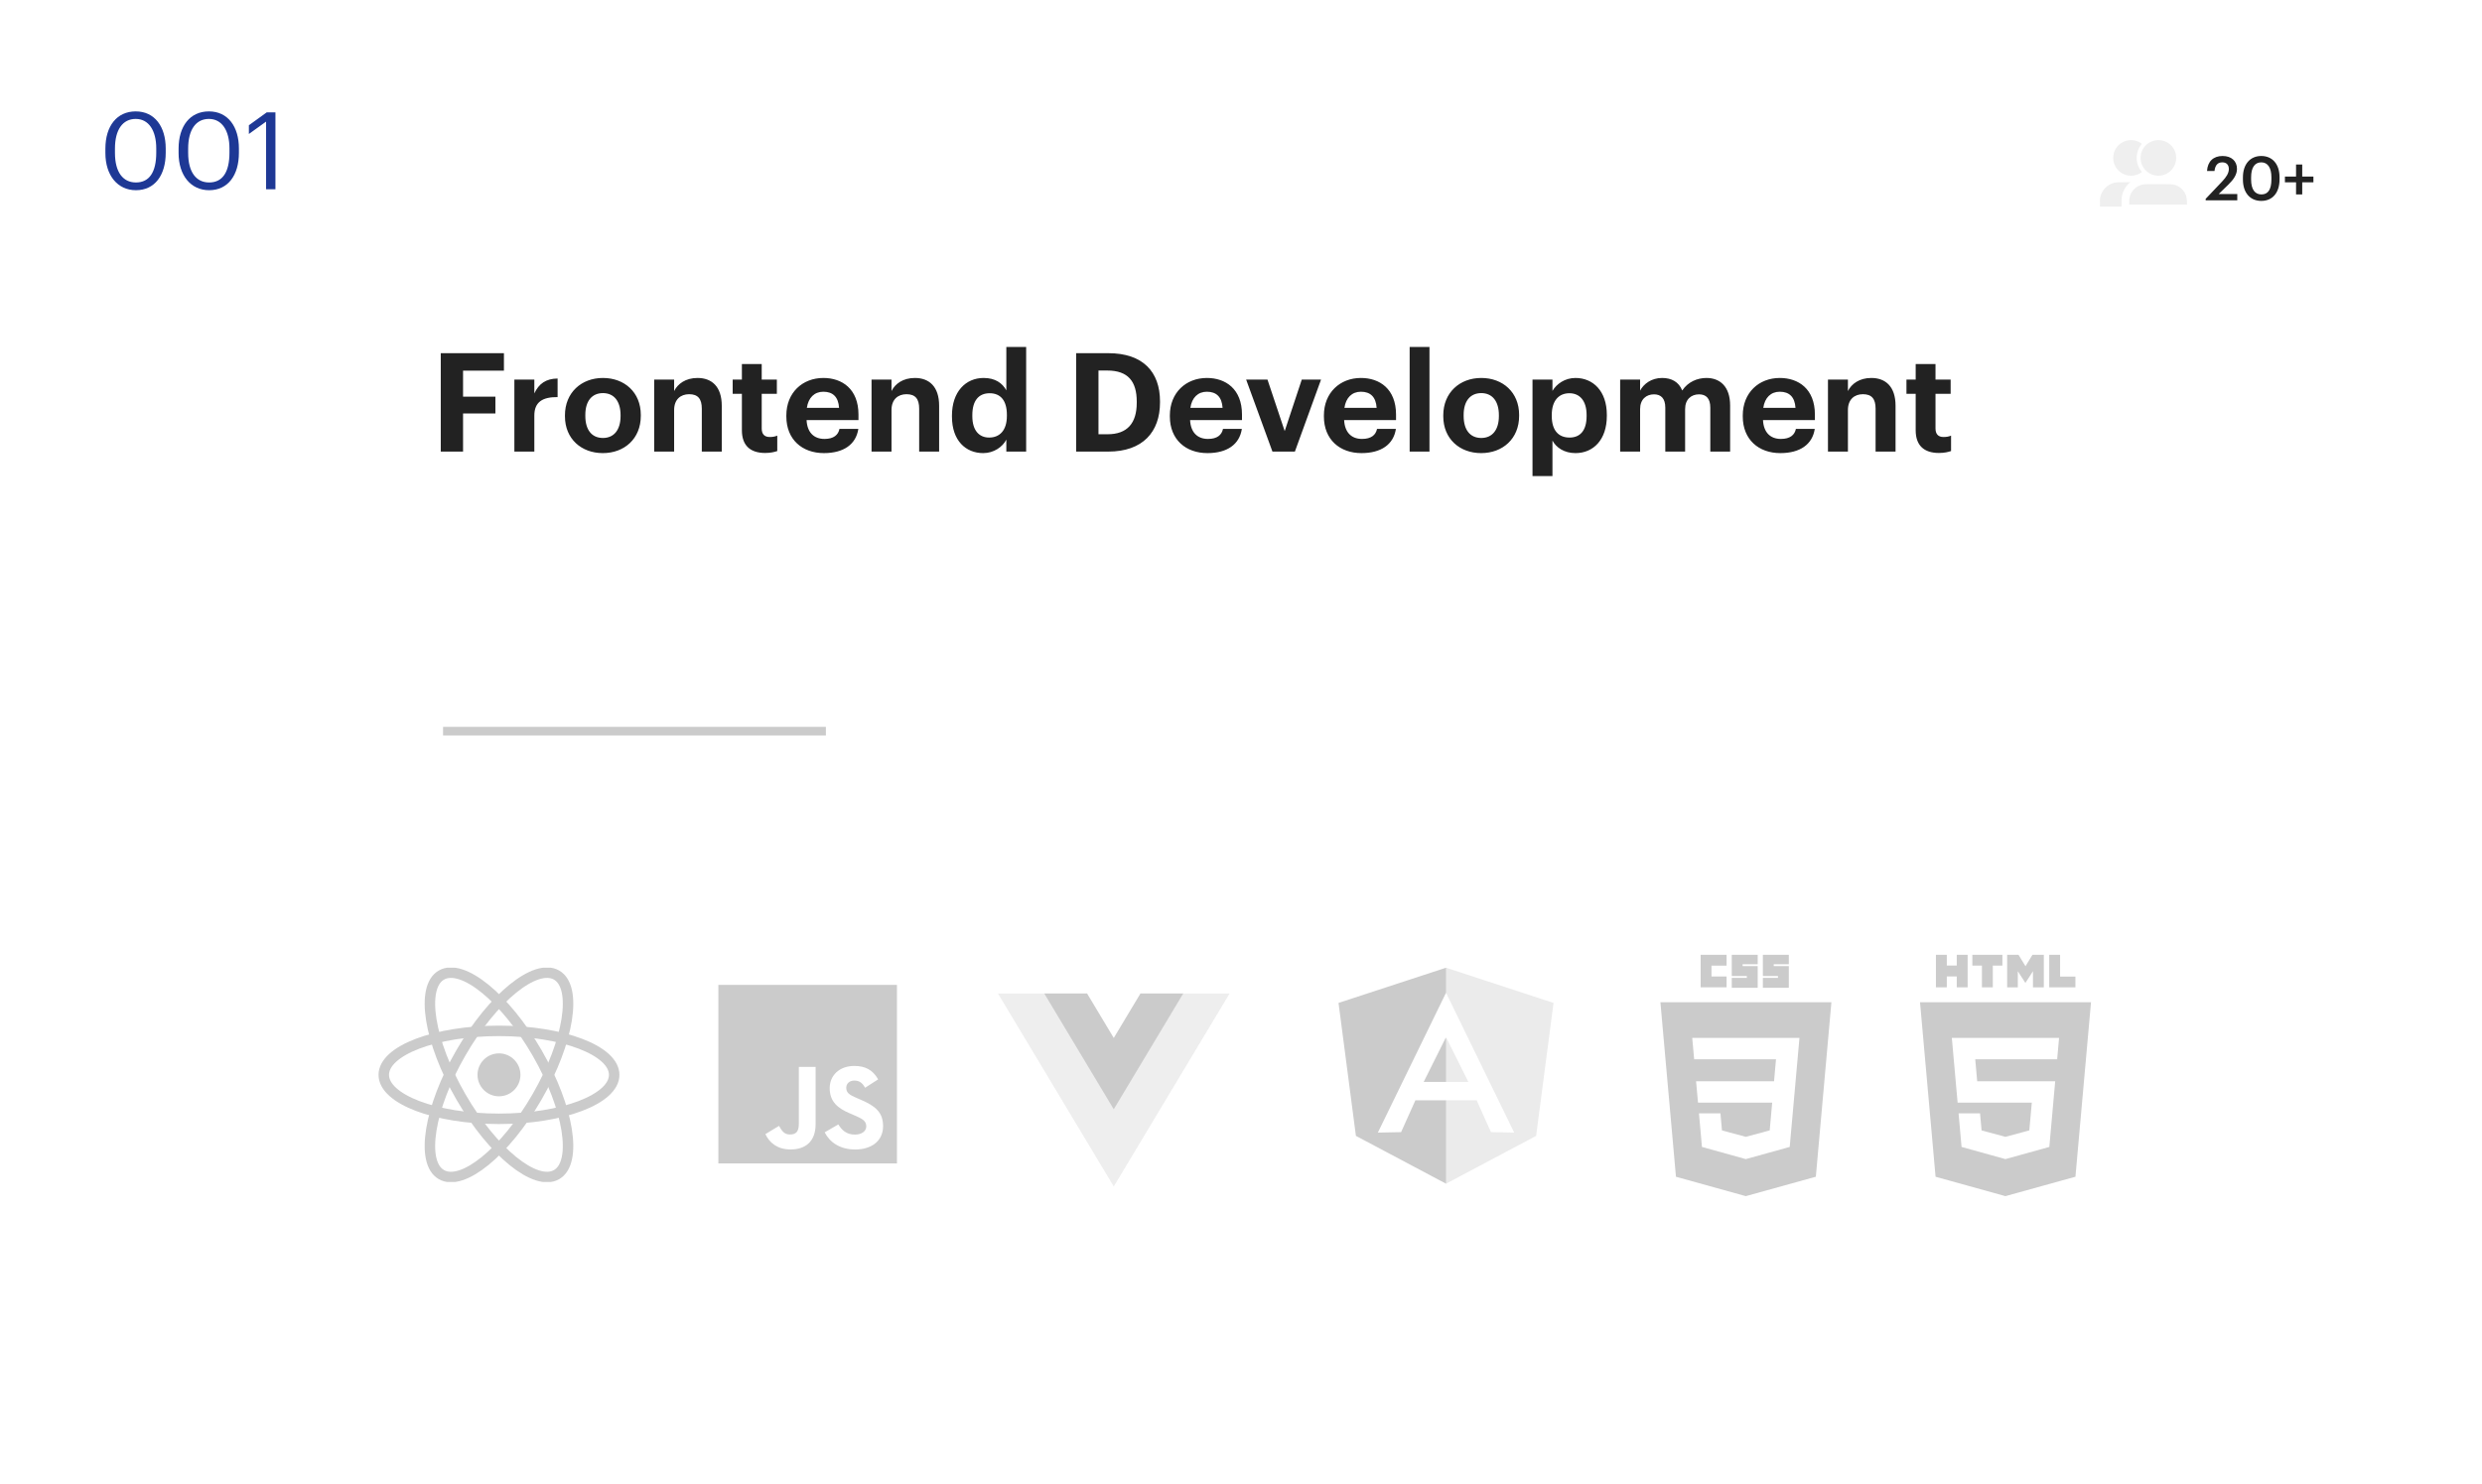
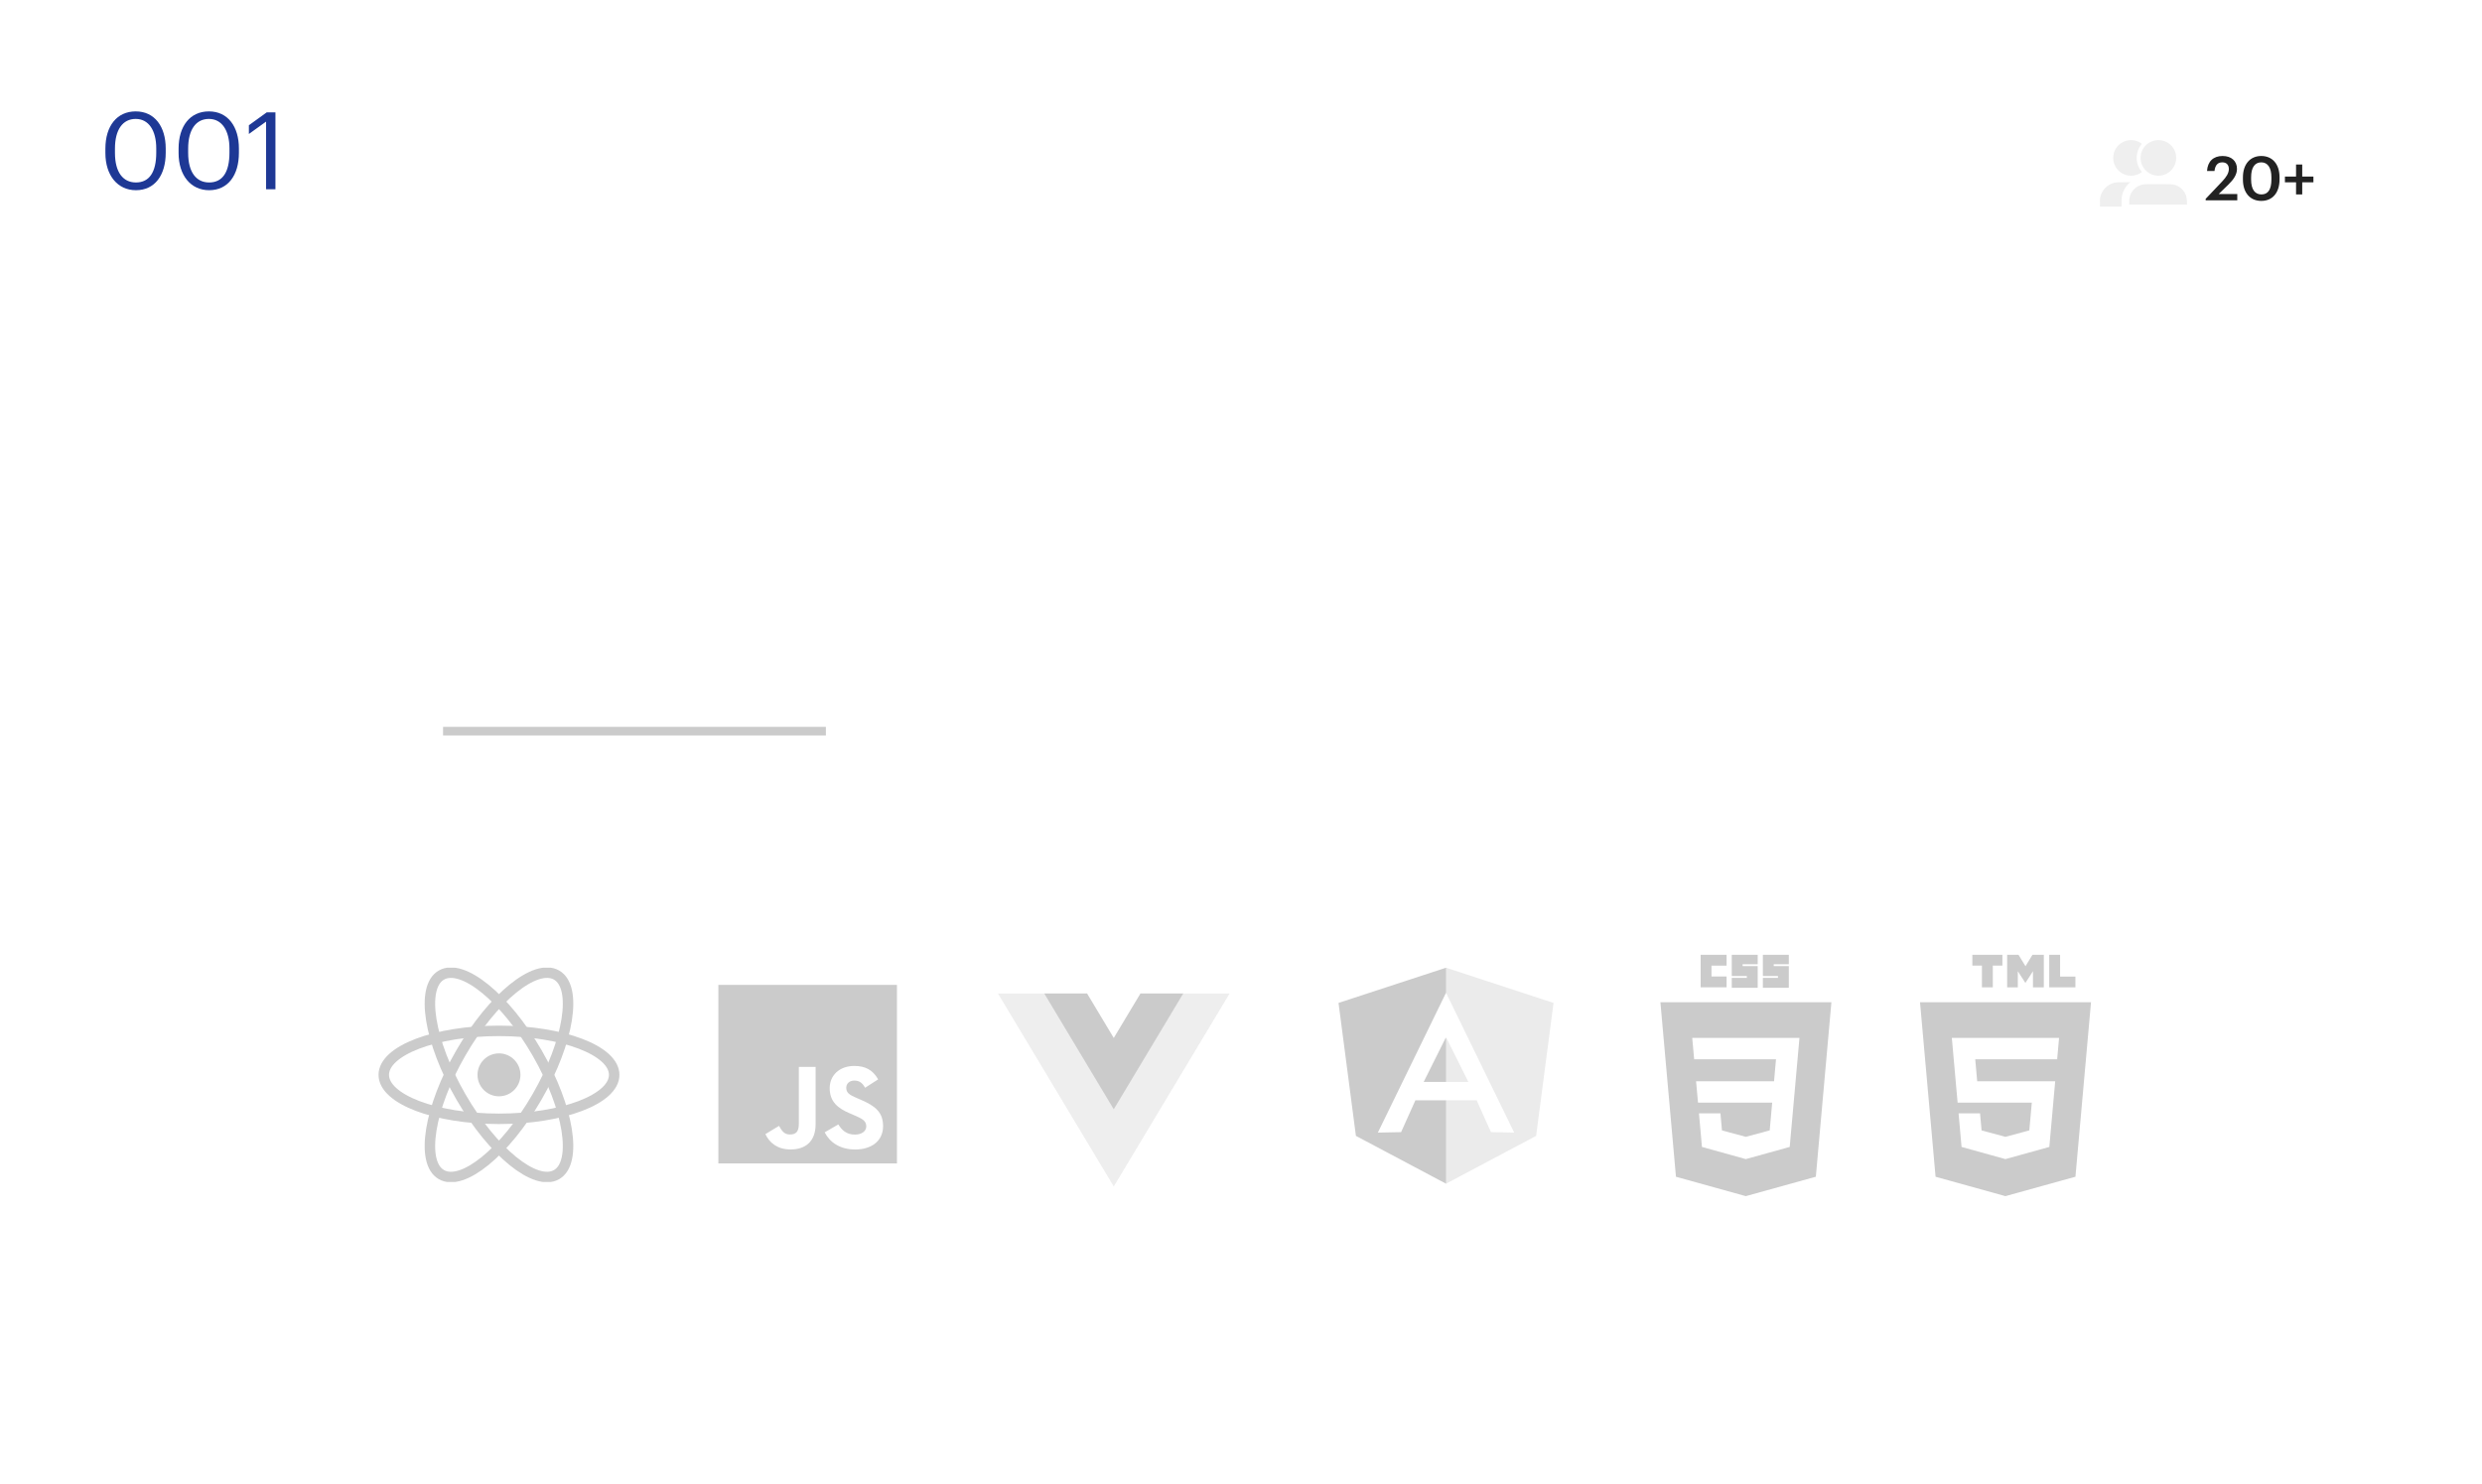
<svg xmlns="http://www.w3.org/2000/svg" width="577" height="345" viewBox="0 0 577 345" fill="none">
  <g clip-path="url(#clip0_539_8820)">
    <g filter="url(#filter0_d_539_8820)">
      <rect width="577" height="345" rx="24" fill="white" />
      <rect x="0.5" y="0.5" width="576" height="344" rx="23.5" stroke="white" />
    </g>
-     <path d="M102.464 105H107.648V96.136H115.168V92.232H107.648V86.184H117.152V82.12H102.464V105ZM119.579 105H124.219V96.616C124.219 93.416 126.203 92.296 129.627 92.328V88.008C126.907 88.04 125.275 89.224 124.219 91.464V88.264H119.579V105ZM140.169 101.832C137.545 101.832 136.073 99.912 136.073 96.712V96.456C136.073 93.256 137.609 91.4 140.169 91.4C142.761 91.4 144.265 93.32 144.265 96.52V96.744C144.265 99.912 142.761 101.832 140.169 101.832ZM140.137 105.352C145.161 105.352 148.969 101.992 148.969 96.712V96.456C148.969 91.24 145.193 87.88 140.169 87.88C135.145 87.88 131.337 91.304 131.337 96.552V96.808C131.337 102.024 135.145 105.352 140.137 105.352ZM152.079 105H156.719V95.336C156.719 92.872 158.223 91.656 160.207 91.656C162.255 91.656 163.151 92.744 163.151 95.016V105H167.791V94.344C167.791 89.864 165.455 87.88 162.159 87.88C159.375 87.88 157.551 89.256 156.719 90.92V88.264H152.079V105ZM177.879 105.32C179.127 105.32 180.055 105.096 180.695 104.872V101.288C180.151 101.512 179.639 101.608 178.935 101.608C177.751 101.608 177.079 100.968 177.079 99.624V91.56H180.599V88.264H177.079V84.648H172.471V88.264H170.327V91.56H172.471V100.04C172.471 103.528 174.359 105.32 177.879 105.32ZM191.541 105.352C196.117 105.352 198.997 103.336 199.541 99.72H195.157C194.869 101.128 193.813 102.056 191.669 102.056C189.141 102.056 187.637 100.456 187.509 97.672H199.573V96.392C199.573 90.408 195.733 87.88 191.413 87.88C186.549 87.88 182.805 91.304 182.805 96.584V96.84C182.805 102.184 186.485 105.352 191.541 105.352ZM187.573 94.824C187.925 92.456 189.333 91.08 191.413 91.08C193.621 91.08 194.901 92.296 195.061 94.824H187.573ZM202.611 105H207.251V95.336C207.251 92.872 208.755 91.656 210.739 91.656C212.787 91.656 213.683 92.744 213.683 95.016V105H218.323V94.344C218.323 89.864 215.987 87.88 212.691 87.88C209.907 87.88 208.083 89.256 207.251 90.92V88.264H202.611V105ZM228.57 105.352C231.034 105.352 233.082 103.912 233.946 102.216V105H238.554V80.68H233.946V90.76C233.018 89.064 231.354 87.88 228.666 87.88C224.474 87.88 221.306 91.112 221.306 96.616V96.872C221.306 102.44 224.506 105.352 228.57 105.352ZM229.946 101.736C227.642 101.736 226.042 100.104 226.042 96.776V96.52C226.042 93.192 227.482 91.432 230.074 91.432C232.602 91.432 234.074 93.128 234.074 96.456V96.712C234.074 100.104 232.378 101.736 229.946 101.736ZM255.367 100.968V86.152H257.415C262.247 86.152 264.263 88.68 264.263 93.384V93.64C264.263 98.376 262.087 100.968 257.479 100.968H255.367ZM250.183 105H257.639C265.671 105 269.671 100.424 269.671 93.576V93.32C269.671 86.472 265.703 82.12 257.671 82.12H250.183V105ZM280.698 105.352C285.274 105.352 288.154 103.336 288.698 99.72H284.314C284.026 101.128 282.97 102.056 280.826 102.056C278.298 102.056 276.794 100.456 276.666 97.672H288.73V96.392C288.73 90.408 284.89 87.88 280.57 87.88C275.706 87.88 271.962 91.304 271.962 96.584V96.84C271.962 102.184 275.641 105.352 280.698 105.352ZM276.73 94.824C277.082 92.456 278.49 91.08 280.57 91.08C282.778 91.08 284.058 92.296 284.218 94.824H276.73ZM295.81 105H301.026L307.106 88.264H302.626L298.658 100.232L294.658 88.264H289.698L295.81 105ZM316.51 105.352C321.086 105.352 323.966 103.336 324.51 99.72H320.126C319.838 101.128 318.782 102.056 316.638 102.056C314.11 102.056 312.606 100.456 312.478 97.672H324.542V96.392C324.542 90.408 320.702 87.88 316.382 87.88C311.518 87.88 307.774 91.304 307.774 96.584V96.84C307.774 102.184 311.454 105.352 316.51 105.352ZM312.542 94.824C312.894 92.456 314.302 91.08 316.382 91.08C318.59 91.08 319.87 92.296 320.03 94.824H312.542ZM327.707 105H332.315V80.68H327.707V105ZM344.356 101.832C341.732 101.832 340.26 99.912 340.26 96.712V96.456C340.26 93.256 341.796 91.4 344.356 91.4C346.948 91.4 348.452 93.32 348.452 96.52V96.744C348.452 99.912 346.948 101.832 344.356 101.832ZM344.324 105.352C349.348 105.352 353.156 101.992 353.156 96.712V96.456C353.156 91.24 349.38 87.88 344.356 87.88C339.332 87.88 335.524 91.304 335.524 96.552V96.808C335.524 102.024 339.332 105.352 344.324 105.352ZM356.267 110.696H360.907V102.44C361.771 104.072 363.659 105.352 366.251 105.352C370.411 105.352 373.547 102.248 373.547 96.712V96.456C373.547 90.92 370.347 87.88 366.251 87.88C363.787 87.88 361.835 89.288 360.907 90.888V88.264H356.267V110.696ZM364.875 101.736C362.347 101.736 360.747 100.104 360.747 96.744V96.488C360.747 93.128 362.411 91.432 364.843 91.432C367.179 91.432 368.843 93.096 368.843 96.488V96.744C368.843 100.008 367.435 101.736 364.875 101.736ZM376.642 105H381.282V95.112C381.282 92.84 382.722 91.688 384.514 91.688C386.146 91.688 387.138 92.648 387.138 94.792V105H391.746V95.112C391.746 92.84 393.186 91.688 394.978 91.688C396.642 91.688 397.602 92.648 397.602 94.792V105H402.21V94.28C402.21 89.832 399.81 87.88 396.706 87.88C394.594 87.88 392.418 88.776 391.074 90.792C390.274 88.808 388.61 87.88 386.402 87.88C383.906 87.88 382.114 89.256 381.282 90.824V88.264H376.642V105ZM413.885 105.352C418.461 105.352 421.341 103.336 421.885 99.72H417.501C417.213 101.128 416.157 102.056 414.013 102.056C411.485 102.056 409.981 100.456 409.853 97.672H421.917V96.392C421.917 90.408 418.077 87.88 413.757 87.88C408.893 87.88 405.149 91.304 405.149 96.584V96.84C405.149 102.184 408.829 105.352 413.885 105.352ZM409.917 94.824C410.269 92.456 411.677 91.08 413.757 91.08C415.965 91.08 417.245 92.296 417.405 94.824H409.917ZM424.954 105H429.594V95.336C429.594 92.872 431.098 91.656 433.082 91.656C435.13 91.656 436.026 92.744 436.026 95.016V105H440.666V94.344C440.666 89.864 438.33 87.88 435.034 87.88C432.25 87.88 430.426 89.256 429.594 90.92V88.264H424.954V105ZM450.754 105.32C452.002 105.32 452.93 105.096 453.57 104.872V101.288C453.026 101.512 452.514 101.608 451.81 101.608C450.626 101.608 449.954 100.968 449.954 99.624V91.56H453.474V88.264H449.954V84.648H445.346V88.264H443.202V91.56H445.346V100.04C445.346 103.528 447.234 105.32 450.754 105.32Z" fill="#222222" />
    <path d="M31.6 42.425C28.625 42.425 26.725 40.075 26.725 35.55V34.55C26.725 30.15 28.525 27.65 31.55 27.65C34.575 27.65 36.325 30.35 36.325 34.5V35.5C36.325 40.025 34.725 42.425 31.6 42.425ZM31.6 44.225C36 44.225 38.525 40.725 38.525 35.525V34.525C38.525 29.425 35.95 25.9 31.55 25.9C27.175 25.9 24.5 29.3 24.5 34.575V35.575C24.5 40.775 27.325 44.225 31.6 44.225ZM48.617 42.425C45.642 42.425 43.742 40.075 43.742 35.55V34.55C43.742 30.15 45.542 27.65 48.567 27.65C51.592 27.65 53.342 30.35 53.342 34.5V35.5C53.342 40.025 51.742 42.425 48.617 42.425ZM48.617 44.225C53.017 44.225 55.542 40.725 55.542 35.525V34.525C55.542 29.425 52.967 25.9 48.567 25.9C44.192 25.9 41.517 29.3 41.517 34.575V35.575C41.517 40.775 44.342 44.225 48.617 44.225ZM61.858 44H64.033V26.125H62.008L57.858 29.125V31.15L61.858 28.275V44Z" fill="#1E3895" />
    <rect x="471.285" y="24" width="79.714" height="34.286" rx="12.857" fill="white" />
    <path d="M512.764 46.571H520.11V45.108H515.791L518.05 42.905C519.258 41.74 520.039 40.589 520.039 39.267C520.039 37.477 518.789 36.269 516.686 36.269C514.54 36.269 513.204 37.548 513.077 39.765H514.81C514.981 38.33 515.62 37.747 516.629 37.747C517.609 37.747 518.149 38.344 518.149 39.296C518.149 40.262 517.567 41.157 516.601 42.181L512.764 46.23V46.571ZM525.727 45.207C524.206 45.207 523.325 44.042 523.325 41.74V41.228C523.325 38.969 524.164 37.747 525.698 37.747C527.219 37.747 528.043 39.054 528.043 41.214V41.712C528.043 44.014 527.29 45.207 525.727 45.207ZM525.684 46.713C528.341 46.713 529.933 44.767 529.933 41.712V41.2C529.933 38.145 528.256 36.269 525.684 36.269C523.126 36.269 521.421 38.159 521.421 41.243V41.754C521.421 44.809 523.098 46.713 525.684 46.713ZM533.772 45.207H535.207V42.394H537.807V41.058H535.207V38.244H533.772V41.058H531.186V42.394H533.772V45.207Z" fill="#222222" />
    <circle cx="495.409" cy="36.711" r="4.367" fill="#EFEFEF" stroke="white" stroke-width="0.454" />
    <circle cx="501.769" cy="36.711" r="4.594" fill="#EFEFEF" stroke="white" stroke-width="0.908" />
    <mask id="path-9-outside-1_539_8820" maskUnits="userSpaceOnUse" x="486.57" y="40.908" width="17" height="9" fill="black">
      <rect fill="white" x="486.57" y="40.908" width="17" height="9" />
      <path d="M487.746 48.485C487.707 47.027 487.688 46.298 487.825 45.698C488.231 43.918 489.597 42.514 491.366 42.061C491.961 41.908 492.691 41.908 494.149 41.908H496.258C497.97 41.908 498.825 41.908 499.525 42.124C501.024 42.585 502.21 43.739 502.711 45.225C502.945 45.919 502.968 46.774 503.014 48.485V48.485H487.746V48.485Z" />
    </mask>
    <path d="M487.746 48.485C487.707 47.027 487.688 46.298 487.825 45.698C488.231 43.918 489.597 42.514 491.366 42.061C491.961 41.908 492.691 41.908 494.149 41.908H496.258C497.97 41.908 498.825 41.908 499.525 42.124C501.024 42.585 502.21 43.739 502.711 45.225C502.945 45.919 502.968 46.774 503.014 48.485V48.485H487.746V48.485Z" fill="#EFEFEF" />
    <path d="M502.711 45.225L502.28 45.37L502.711 45.225ZM491.366 42.061L491.253 41.621L491.366 42.061ZM494.149 42.362H496.258V41.454H494.149V42.362ZM503.014 48.031H487.746V48.939H503.014V48.031ZM496.258 42.362C498.003 42.362 498.773 42.367 499.392 42.558L499.659 41.689C498.877 41.449 497.936 41.454 496.258 41.454V42.362ZM503.468 48.473C503.423 46.795 503.403 45.855 503.141 45.08L502.28 45.37C502.487 45.983 502.513 46.753 502.559 48.497L503.468 48.473ZM499.392 42.558C500.751 42.976 501.826 44.022 502.28 45.37L503.141 45.08C502.593 43.455 501.297 42.194 499.659 41.689L499.392 42.558ZM494.149 41.454C492.719 41.454 491.918 41.45 491.253 41.621L491.479 42.501C492.005 42.366 492.662 42.362 494.149 42.362V41.454ZM488.201 48.473C488.161 46.986 488.147 46.329 488.267 45.799L487.382 45.597C487.229 46.267 487.254 47.067 487.292 48.497L488.201 48.473ZM491.253 41.621C489.32 42.117 487.826 43.651 487.382 45.597L488.267 45.799C488.636 44.185 489.875 42.912 491.479 42.501L491.253 41.621Z" fill="white" mask="url(#path-9-outside-1_539_8820)" />
    <mask id="path-11-outside-2_539_8820" maskUnits="userSpaceOnUse" x="492.93" y="40.908" width="18" height="9" fill="black">
      <rect fill="white" x="492.93" y="40.908" width="18" height="9" />
      <path d="M494.106 48.485C494.067 47.027 494.047 46.298 494.184 45.698C494.59 43.918 495.957 42.514 497.725 42.061C498.321 41.908 499.05 41.908 500.509 41.908H502.618C504.329 41.908 505.184 41.908 505.885 42.124C507.384 42.585 508.569 43.739 509.07 45.225C509.304 45.919 509.327 46.774 509.373 48.485V48.485H494.106V48.485Z" />
    </mask>
    <path d="M494.106 48.485C494.067 47.027 494.047 46.298 494.184 45.698C494.59 43.918 495.957 42.514 497.725 42.061C498.321 41.908 499.05 41.908 500.509 41.908H502.618C504.329 41.908 505.184 41.908 505.885 42.124C507.384 42.585 508.569 43.739 509.07 45.225C509.304 45.919 509.327 46.774 509.373 48.485V48.485H494.106V48.485Z" fill="#EFEFEF" />
    <path d="M509.07 45.225L508.209 45.515L509.07 45.225ZM497.725 42.061L497.5 41.181L497.725 42.061ZM500.509 42.817H502.618V41H500.509V42.817ZM509.373 47.576H494.106V49.393H509.373V47.576ZM502.618 42.817C504.395 42.817 505.081 42.827 505.618 42.992L506.152 41.255C505.288 40.99 504.262 41 502.618 41V42.817ZM510.281 48.461C510.237 46.816 510.22 45.791 509.931 44.935L508.209 45.515C508.389 46.047 508.417 46.732 508.465 48.509L510.281 48.461ZM505.618 42.992C506.837 43.367 507.802 44.306 508.209 45.515L509.931 44.935C509.337 43.172 507.93 41.802 506.152 41.255L505.618 42.992ZM500.509 41C499.107 41 498.234 40.993 497.5 41.181L497.951 42.941C498.407 42.824 498.994 42.817 500.509 42.817V41ZM495.014 48.461C494.973 46.946 494.965 46.36 495.07 45.9L493.298 45.496C493.13 46.236 493.16 47.108 493.198 48.509L495.014 48.461ZM497.5 41.181C495.401 41.719 493.78 43.385 493.298 45.496L495.07 45.9C495.4 44.452 496.512 43.31 497.951 42.941L497.5 41.181Z" fill="white" mask="url(#path-11-outside-2_539_8820)" />
    <rect x="103" y="169" width="89" height="2" fill="#CBCBCB" />
    <g clip-path="url(#clip1_539_8820)">
      <path d="M265.138 230.999L258.92 241.362L252.703 230.999H231.998L258.92 275.87L285.843 230.999H265.138Z" fill="#CDCDCD" fill-opacity="0.33" />
      <path d="M265.137 231L258.92 241.363L252.703 231H242.767L258.92 257.923L275.073 231H265.137Z" fill="#CBCBCB" />
    </g>
    <g clip-path="url(#clip2_539_8820)">
      <path fill-rule="evenodd" clip-rule="evenodd" d="M336.146 224.999L361.154 233.189L357.112 264.103L336.146 275.229V255.838H343.285L346.609 263.231L352.011 263.34L336.183 230.868L336.146 230.946V224.999ZM336.146 251.562V241.439L336.221 241.269L341.358 251.562H336.146Z" fill="#DEDEDE" fill-opacity="0.6" />
      <path fill-rule="evenodd" clip-rule="evenodd" d="M336.18 224.999L311.172 233.19L315.214 264.103L336.18 275.229V255.838H329.041L325.717 263.232L320.315 263.34L336.143 230.868L336.18 230.946V224.999ZM336.18 251.562V241.44L336.105 241.27L330.968 251.562H336.18Z" fill="#CBCBCB" />
    </g>
    <path fill-rule="evenodd" clip-rule="evenodd" d="M167 229H208.518V270.518H167V229ZM198.738 263.805C196.814 263.805 195.726 262.801 194.889 261.436L191.719 263.278C192.864 265.541 195.205 267.268 198.828 267.268C202.534 267.268 205.293 265.343 205.293 261.831C205.293 258.573 203.422 257.123 200.107 255.702L199.132 255.284C197.458 254.559 196.733 254.085 196.733 252.915C196.733 251.968 197.457 251.243 198.6 251.243C199.72 251.243 200.442 251.716 201.111 252.915L204.149 250.964C202.864 248.704 201.08 247.841 198.6 247.841C195.115 247.841 192.886 250.068 192.886 252.994C192.886 256.17 194.756 257.673 197.572 258.872L198.547 259.291C200.326 260.069 201.387 260.543 201.387 261.881C201.387 262.997 200.355 263.805 198.738 263.805ZM183.618 263.781C182.278 263.781 181.72 262.861 181.108 261.774L177.932 263.697C178.852 265.644 180.661 267.26 183.784 267.26C187.242 267.26 189.61 265.422 189.61 261.382V248.063H185.709V261.329C185.709 263.279 184.9 263.781 183.618 263.781Z" fill="#CBCBCB" />
    <path d="M395.355 222H401.383V224.521H397.876V227.042H401.383V229.562H395.355V222Z" fill="#CBCBCB" />
    <path d="M402.59 222H408.618V224.192H405.111V224.63H408.618V229.672H402.59V227.37H406.097V226.932H402.59V222Z" fill="#CBCBCB" />
    <path d="M409.823 222H415.851V224.192H412.344V224.63H415.851V229.672H409.823V227.37H413.33V226.932H409.823V222Z" fill="#CBCBCB" />
    <path fill-rule="evenodd" clip-rule="evenodd" d="M389.618 273.608L405.853 278.115L422.134 273.602L425.755 233.028H386L389.618 273.608ZM393.397 241.322L393.85 246.299L405.86 246.299L405.877 246.299L412.873 246.299L412.42 251.396H405.877V251.396H394.294L394.74 256.372H405.86V256.373H411.988L411.411 262.828L405.86 264.326V264.326L405.855 264.327L400.313 262.831L399.958 258.861H397.265H394.962L395.659 266.676L405.854 269.506L405.877 269.5V269.499L416.063 266.676L416.138 265.835L417.307 252.732L417.429 251.396L418.327 241.322H405.877H405.86H405.86H393.397Z" fill="#CBCBCB" />
-     <path d="M450.05 222H452.579V224.499H454.893V222H457.422V229.567H454.893V227.033H452.579V229.567H450.05V222H450.05Z" fill="#CBCBCB" />
    <path d="M460.748 224.509H458.521V222H465.505V224.509H463.278V229.567H460.748V224.509H460.748Z" fill="#CBCBCB" />
    <path d="M466.613 222H469.251L470.873 224.659L472.494 222H475.132V229.567H472.613V225.816L470.873 228.507H470.829L469.088 225.816V229.567H466.613V222Z" fill="#CBCBCB" />
    <path d="M476.391 222H478.921V227.066H482.477V229.567H476.391V222Z" fill="#CBCBCB" />
    <path fill-rule="evenodd" clip-rule="evenodd" d="M482.485 273.602L486.107 233.028H446.352L449.97 273.608L466.205 278.115L482.485 273.602ZM459.189 246.3L466.212 246.3L466.229 246.3L478.218 246.3H478.234L478.334 245.181L478.561 242.658L478.68 241.323H466.229H466.212H466.212H453.75L453.869 242.658L455.092 256.373H466.229V256.373H472.341L471.763 262.827L466.212 264.326V264.326L466.208 264.327L460.665 262.831L460.311 258.861H457.617H455.315L456.012 266.676L466.207 269.506L466.23 269.5V269.499L476.415 266.676L476.49 265.835L477.66 252.732L477.781 251.396H476.44H466.212V251.396H459.644L459.189 246.3Z" fill="#CBCBCB" />
    <g clip-path="url(#clip3_539_8820)">
      <path d="M116 254.903C118.757 254.903 120.991 252.668 120.991 249.911C120.991 247.155 118.757 244.92 116 244.92C113.243 244.92 111.009 247.155 111.009 249.911C111.009 252.668 113.243 254.903 116 254.903Z" fill="#CBCBCB" />
      <path d="M115.999 260.139C130.791 260.139 142.782 255.561 142.782 249.913C142.782 244.265 130.791 239.687 115.999 239.687C101.208 239.687 89.217 244.265 89.217 249.913C89.217 255.561 101.208 260.139 115.999 260.139Z" stroke="#CBCBCB" stroke-width="2.435" />
      <path d="M107.144 255.025C114.54 267.835 124.5 275.93 129.391 273.106C134.282 270.282 132.252 257.609 124.856 244.799C117.46 231.989 107.5 223.893 102.609 226.717C97.718 229.541 99.748 242.215 107.144 255.025Z" stroke="#CBCBCB" stroke-width="2.435" />
      <path d="M107.145 244.799C99.749 257.609 97.718 270.283 102.609 273.107C107.5 275.93 117.461 267.835 124.857 255.025C132.253 242.215 134.283 229.542 129.392 226.718C124.501 223.894 114.54 231.989 107.145 244.799Z" stroke="#CBCBCB" stroke-width="2.435" />
    </g>
  </g>
  <defs>
    <filter id="filter0_d_539_8820" x="-106" y="-86" width="805" height="573" filterUnits="userSpaceOnUse" color-interpolation-filters="sRGB">
      <feFlood flood-opacity="0" result="BackgroundImageFix" />
      <feColorMatrix in="SourceAlpha" type="matrix" values="0 0 0 0 0 0 0 0 0 0 0 0 0 0 0 0 0 0 127 0" result="hardAlpha" />
      <feOffset dx="8" dy="28" />
      <feGaussianBlur stdDeviation="57" />
      <feComposite in2="hardAlpha" operator="out" />
      <feColorMatrix type="matrix" values="0 0 0 0 0 0 0 0 0 0 0 0 0 0 0 0 0 0 0.04 0" />
      <feBlend mode="normal" in2="BackgroundImageFix" result="effect1_dropShadow_539_8820" />
      <feBlend mode="normal" in="SourceGraphic" in2="effect1_dropShadow_539_8820" result="shape" />
    </filter>
    <clipPath id="clip0_539_8820">
      <rect width="577" height="345" fill="white" />
    </clipPath>
    <clipPath id="clip1_539_8820">
      <rect width="53.846" height="44.872" fill="white" transform="translate(232 231)" />
    </clipPath>
    <clipPath id="clip2_539_8820">
      <rect width="196" height="50.493" fill="white" transform="translate(309 225)" />
    </clipPath>
    <clipPath id="clip3_539_8820">
      <rect width="56" height="49.824" fill="white" transform="translate(88 225)" />
    </clipPath>
  </defs>
</svg>